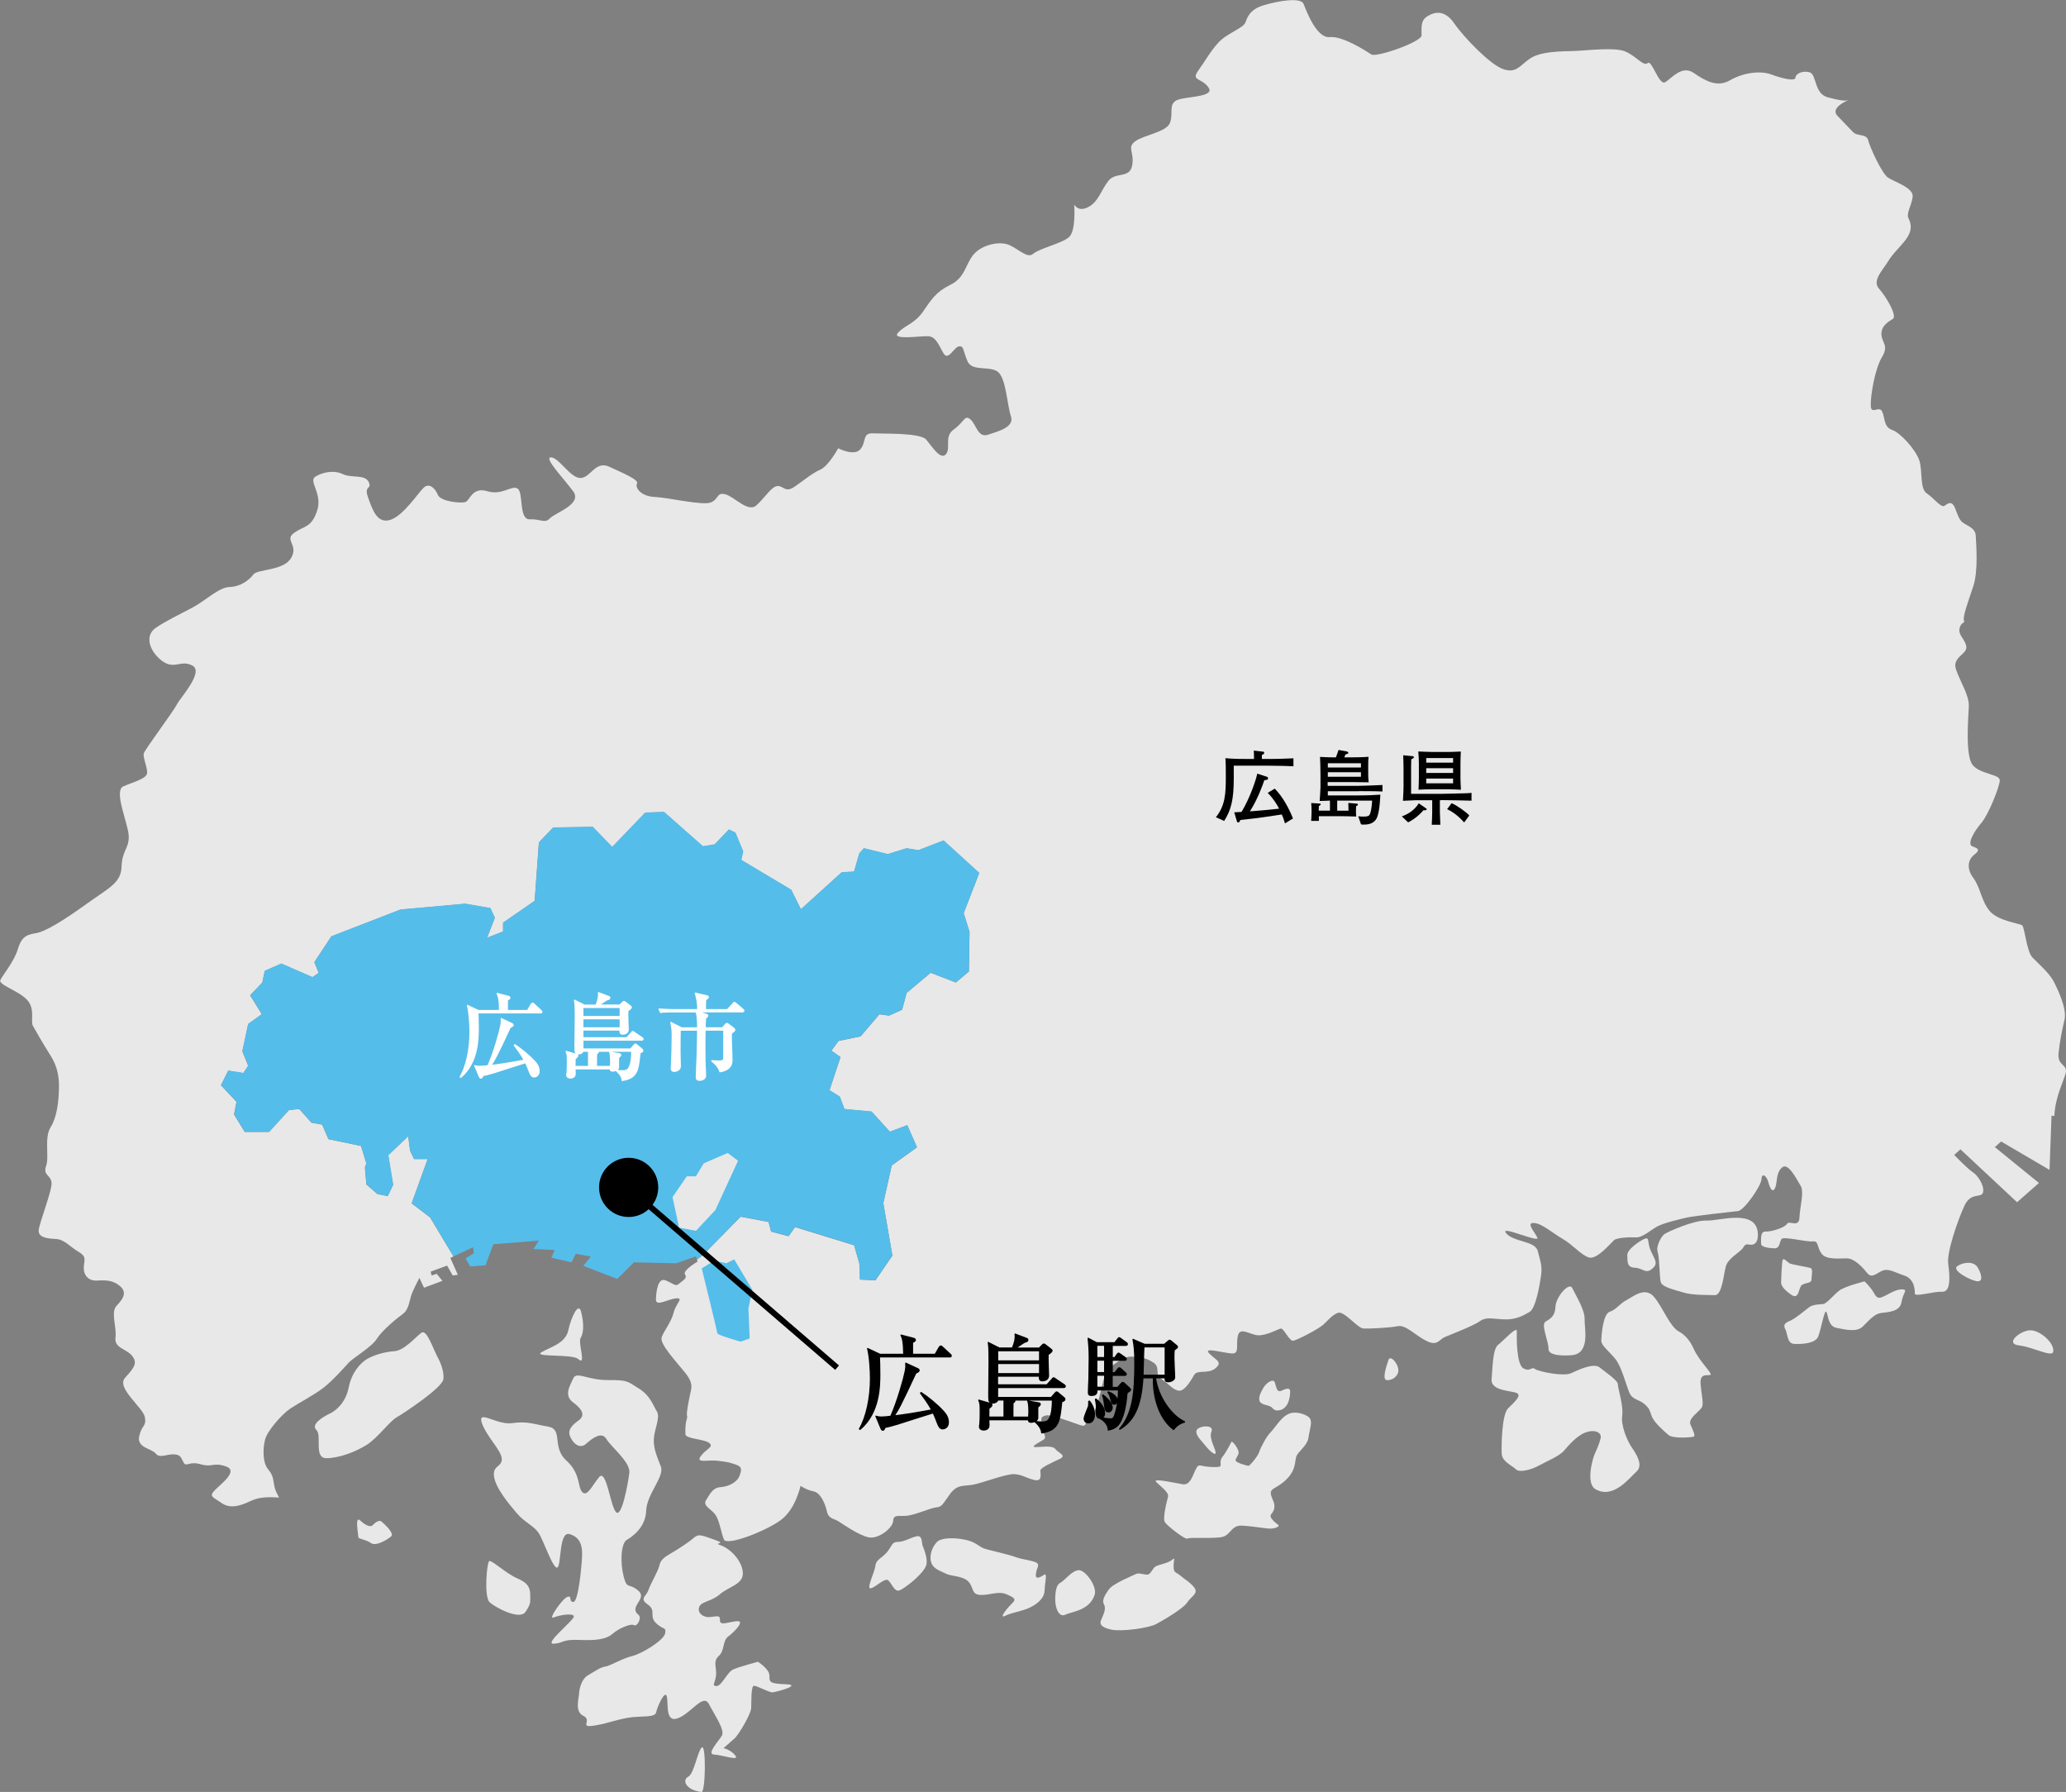
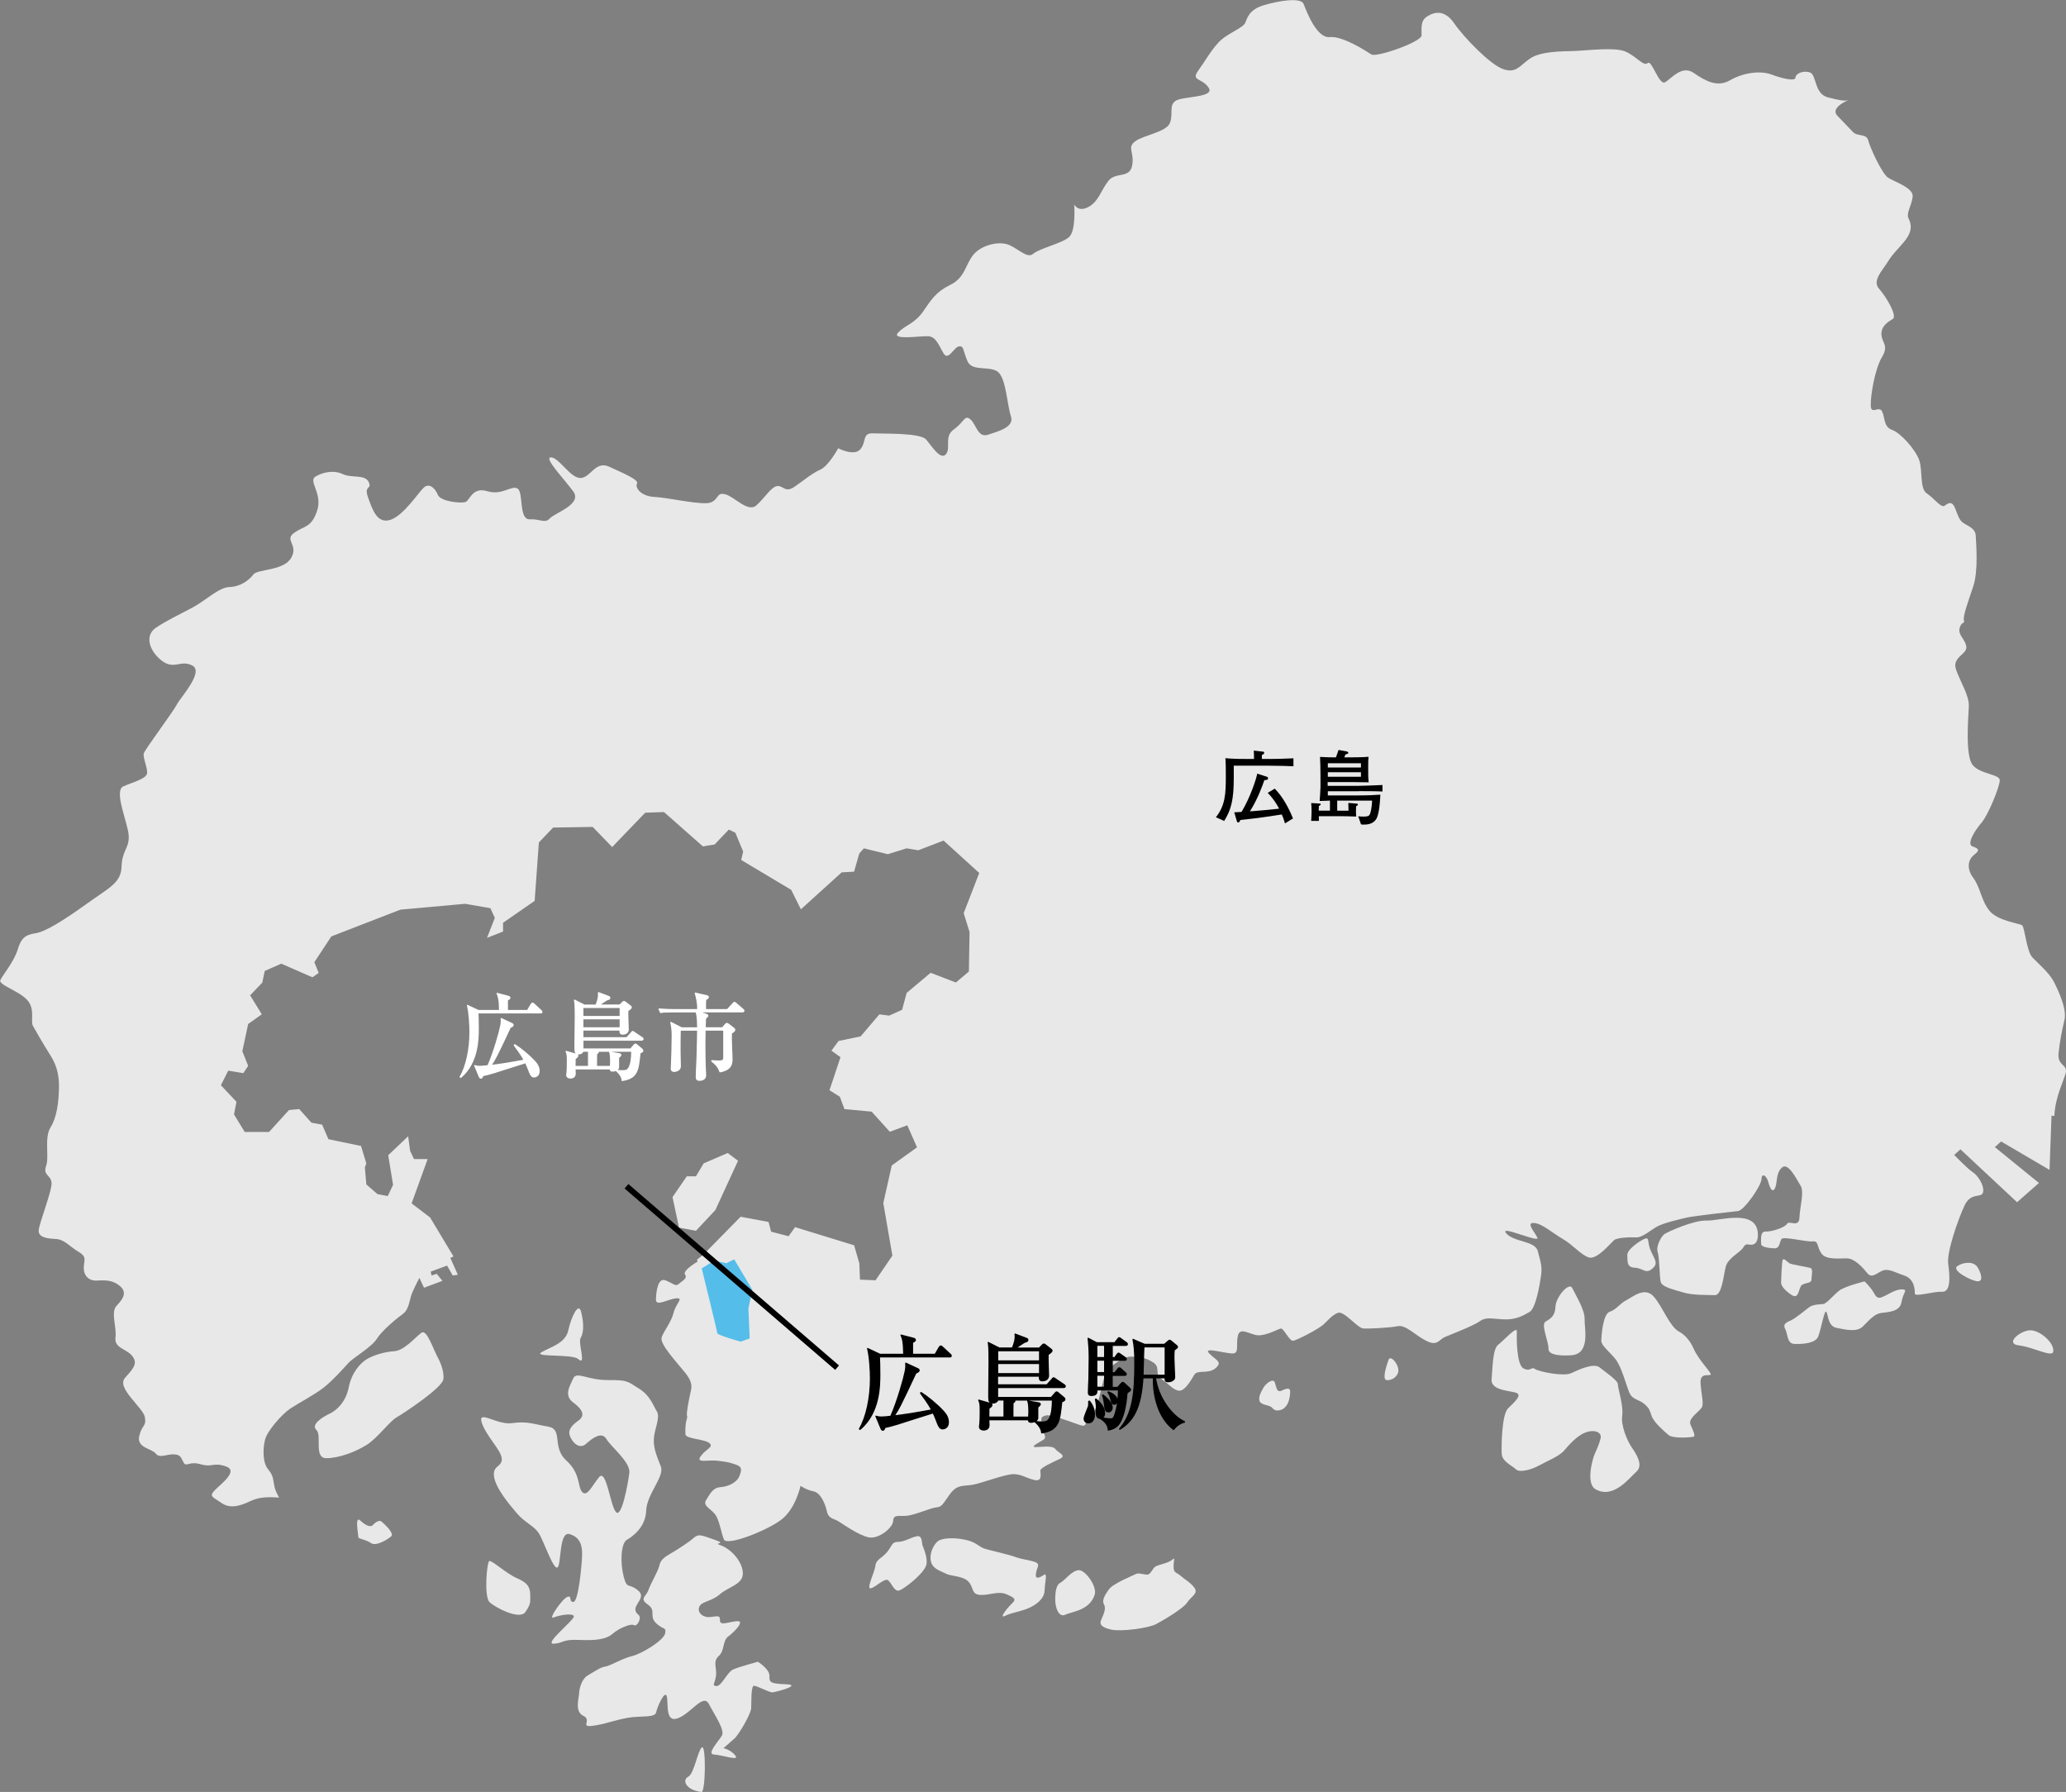
<svg xmlns="http://www.w3.org/2000/svg" id="_レイヤー_2" data-name="レイヤー_2" viewBox="0 0 353.16 306.25">
  <rect x="0" y="0" width="353.16" height="306.25" fill="#808080" stroke="none" />
  <defs>
    <style>
      .cls-1 {
        fill: #55bdea;
      }

      .cls-2 {
        fill: none;
      }

      .cls-2, .cls-3 {
        stroke: #000;
      }

      .cls-2, .cls-3, .cls-4 {
        stroke-linejoin: round;
      }

      .cls-3, .cls-4 {
        stroke-width: .2px;
      }

      .cls-4 {
        fill: #fff;
        stroke: #fff;
      }

      .cls-5 {
        fill: #e8e8e8;
      }
    </style>
  </defs>
  <g id="_レイヤー_1-2" data-name="レイヤー_1">
    <g>
      <g>
        <g>
          <path class="cls-5" d="M351.89,180.03c.18-1.98.6-3.94,1.02-5.79.41-1.86-1.09-5.01-1.84-6.48-.76-1.47-2.65-3.09-3.65-4.13-1-1.05-1.31-5.13-1.76-5.49-.45-.34-4.11-.73-5.55-2.45-1.44-1.72-1.58-4.04-2.79-5.64-1.2-1.6-.92-3.13.14-3.96,1.07-.83.73-1.07-.29-1.44-1.02-.38.33-2.63,1.53-4.02,1.2-1.39,3.1-6.14,3.14-7.25.04-1.09-3.3-1.03-4.62-2.62-1.33-1.61-.74-8.19-.67-10.06.07-1.88-1.46-4.15-2.19-6.28-.73-2.13,1.93-2.57,1.76-3.89-.19-1.34-1.43-1.94-1.15-3.15.27-1.19.95-.73.74-1.39-.2-.67.69-3.06,1.59-5.76.91-2.73.49-7.27.43-8.7-.06-1.43-1.78-1.73-2.44-2.42-.67-.7-.95-2.26-1.4-2.82-.44-.57-.91-.27-1.5.15-.59.4-1.8-1.31-3.03-2.12-1.24-.83-.67-3.89-1.29-5.68-.62-1.78-3.17-4.67-4.64-5.17-1.48-.51-1.19-2.15-1.72-3.18-.54-1.01-1.86.69-1.92-.97-.06-1.66.69-6.25,1.91-8.28,1.23-2.04-.02-2.43-.09-3.87-.06-1.44,1.11-2.16,1.94-2.66.82-.52-1.13-3.81-2.35-5.17-1.21-1.39.57-3.07,1.55-4.68.98-1.61,2.64-2.96,3.38-4.25.74-1.29.54-2.19.11-3.09-.43-.9.54-2.17.71-3.71.18-1.54-3.24-2.57-4.25-3.28-1.01-.71-3.04-5.1-3.34-6.32-.3-1.23-1.82-.64-2.6-1.44-.77-.81-1.28-1.32-2.66-2.77-1.38-1.43,1.91-2.71,1.91-2.71-.7.25-1.73.01-3.52-.44-2.4-.6-1.93-3.89-3.12-4.28-1.2-.38-2.43.23-2.45.88-.02.66-2.08.24-4.12-.52-2.04-.75-5-.23-7.11,1.01-2.12,1.21-4.14.13-6.17-1.28-2.02-1.41-3.83.99-4.88,1.59-1.06.62-2.27-3.91-2.99-3.27-.71.63-2.02-1.26-3.89-2.01-1.87-.74-6.55-.12-8.8-.05-2.24.06-5.69.06-7.47,1.32-1.77,1.23-2.33,2.54-4.55,1.77-2.22-.77-6.71-5.43-8.35-7.81-1.64-2.4-3.38-1.98-4.61-1.21-1.24.76-.94,2.11-.98,3.26-.04,1.15-7.73,3.79-8.57,3.26-.84-.54-4.9-3.21-7.14-2.97-2.25.22-3.98-4.49-4.45-5.66-.47-1.19-4.3-.53-6.74.19-2.44.71-2.84,2.02-3.22,2.99-.38.97-3.17,1.83-4.61,3.42-1.45,1.59-2.18,3.05-3.46,4.81-1.27,1.77.65,1.19,1.79,2.89,1.15,1.71-4.36,1.46-5.59,2.22-1.24.78-.43,2.13-1,3.76-.58,1.63-4.56,2.12-5.99,3.21-1.42,1.1-.07,1.81-.49,4.11-.43,2.3-2.8,1.03-4.06,2.63-1.27,1.6-1.68,3.56-3.45,4.48-1.75.92-2.4-.45-2.4-.45,0,0,.36,4.49-.89,5.59-1.25,1.09-5.07,1.92-6.14,2.86-1.07.94-2.89-1.29-4.6-1.69-1.71-.42-4.5.29-5.77,2.05-1.27,1.76-1.34,3.74-3.81,4.95-2.46,1.21-3.2,2.5-4.65,4.58-1.45,2.09-3.19,2.34-4.28,3.62-1.08,1.27,3.78.5,5.16.56,1.38.06,1.84,1.58,2.65,2.93.81,1.37,1.77-1.07,2.63-1.19.87-.13.67.68,1.46,2.53.8,1.87,3.95.68,5.28,1.89,1.34,1.23,1.52,5.7,2.15,7.54.62,1.85-2.17,2.55-3.91,3.13-1.75.59-2.01-1.75-3.01-2.61-1.01-.88-1.06.44-2.82,1.69-1.77,1.24-.46,3.11-1.36,4.24-.9,1.11-2.37-1.27-3.37-2.47-.99-1.2-7.21-.99-9.1-1.08-1.9-.09-1.09,1.44-2.17,2.72-1.08,1.26-3.79-.17-3.79-.17,0,0-1.66,3.06-3.07,3.66-1.4.6-2.82,1.85-4.42,2.93-1.59,1.09-1.89-.25-2.93-.13-1.04.11-2.15,2.06-3.58,3.31-1.42,1.26-3.74-1.49-5.28-1.9-1.54-.4-1.06.78-2.47,1.38-1.4.59-7.21-.82-9.62-.93-2.42-.11-3.4-1.65-3.02-2.29.36-.65-2.35-1.76-4.73-2.87-2.38-1.1-3.17,1.84-4.9,1.92-1.73.08-3.67-3.46-5.05-3.52-1.38-.06,2.11,3.55,3.76,5.78,1.65,2.22-3.06,3.66-3.96,4.63-.9.95-1.56.09-3.46.17-1.9.07-1.04-4.52-2.05-5.23-1-.7-2.63,1.21-5.19.43-2.56-.78-2.99,1.52-3.69,1.82-.7.31-4.31-.03-4.78-1.21-.48-1.17-1.48-2.04-2.37-1.26-.89.79-3.45,4.79-5.72,5.54-2.27.71-3.05-1.63-3.83-3.82-.78-2.18.73-1.29.1-2.65-.64-1.34-2.91-.63-4.44-1.35-1.53-.73-3.44-.32-4.68.44-1.23.79,1.28,2.88.31,5.81-.97,2.93-2.16,2.55-3.93,3.79-1.76,1.25.79,2.02-.5,4.27-1.29,2.26-5.76,1.89-6.48,2.86-.73.96-2.15,2.06-4.05,2.13-1.9.08-4.05,2.29-6.34,3.51-2.28,1.22-4.57,2.28-6.34,3.51-1.77,1.25-1.17,3.76,1,5.51,2.18,1.75,3.29-.19,5.32.9,2.03,1.08-2.1,5.52-2.66,6.65-.56,1.13-5.46,7.69-5.65,8.34-.2.66.61,2.35.57,3.34-.04.99-2.3,1.55-4.05,2.3-1.75.75.81,6.32.9,8.48.09,2.15-1.12,2.43-1.22,5.23-.1,2.81-2.03,3.55-5.93,6.35-3.9,2.8-7.08,4.81-8.81,5.06-1.73.24-2.45.87-3.03,2.82-.59,1.97-2.57,4.36-2.95,5.17-.38.81,3.04,1.79,4.53,3.35,1.5,1.55.56,3.66,1.05,4.51.49.85,1.62,2.88,2.93,4.94,1.31,2.04,1.58,3.87,1.5,6.02-.08,2.14-.34,4.61-1.44,6.38-1.1,1.77-.18,4.94-.75,6.57-.57,1.63.81,1.53.93,2.85.13,1.34-2.15,7.02-2.2,8.18-.04,1.16,1.33,1.38,2.88,1.45,1.55.07,2.37,1.27,3.89,2.17,1.52.9.99,1.36.94,2.69-.05,1.32.78,2.36,2.33,2.25,1.56-.09,2.76-.04,3.93,1.01,1.17,1.05.44,2.17-.64,3.28-1.07,1.1.04,3.64-.2,5.44-.24,1.81,1.83,1.91,2.82,3.11.99,1.21.44,2-1.17,3.76-1.61,1.74,3.09,5.09,3.38,6.76.28,1.67-.56,1.3-.98,3.27-.42,1.97,2.17,2.08,2.82,2.93.66.87,1.9.09,3.1.14,1.21.05,1.19.54,1.68,1.41.49.83.87-.3,2.92.29,2.05.58,2.09-.4,4.3.36,2.22.77-.79,2.95-1.87,4.05-1.08,1.11-.39,1.14,1.12,2.2,1.51,1.06,3.26.48,4.84-.27,1.35-.64,2.55-.82,5-.65-.28-.55-.63-1.17-.77-1.8-.3-1.34-.11-1.82-1.1-3.03-.99-1.2-.9-3.68-.5-5.15.4-1.47,2.92-4.34,4.33-5.26,1.41-.93,4.05-2.3,5.65-3.54,1.6-1.25,3.57-3.48,4.29-4.27.72-.8,3.89-2.64,4.81-4.08.91-1.45,3.4-3.49,4.47-4.27,1.06-.78,1.12-2.43,1.5-3.4.38-.98,1.31-2.75,1.31-2.75l.79,1.69,3.15-1.18-.99-1.2-.87.29-.15-.66,2.8-1.04.97,1.7.87-.13-1.28-2.88.54-.25-4-6.66-3.16-2.41,2.74-7.57h-2.33l-.67-1.41-.33-2.49-3.41,3.24.83,5.07-.91,1.91-1.75-.33-1.91-1.66-.25-2.91.25-.67-.91-2.99-5.57-1.16-1.08-2.49-1.83-.33-2.08-2.33-1.75.17-3.41,3.74h-4.16l-1.83-2.99.42-2.16-2.66-2.83,1.25-2.49,2.58.42.83-1.25-1-2.49,1-4.66,2.33-1.66-2-3.24,2.08-2.16.42-2,2.83-1.25,5.32,2.33,1.08-.75-.75-1.83,2.91-4.41,11.81-4.57,11.06-1,4.32.75.75,1.66-1.33,3.41,2.74-1.08v-1.5l5.4-3.74.72-9.98,2.44-2.55,6.76-.11,3.33,3.44,5.65-5.87,3.21-.11,6.65,5.87,2-.33,2.44-2.55,1.11.55,1.33,3.21-.33,1.44,8.54,5.1,1.66,3.33,6.98-6.32,2.11-.11.89-3.1.78-.89,4.1,1,3.21-1,2,.33,4.32-1.66,6.1,5.54-2.66,6.87,1,3.21-.11,6.76-2.22,1.88-4.32-1.66-4.1,3.44-.78,2.88-2.22,1-1.66-.22-3.21,3.77-3.77.78-1.22,1.66,1.55,1.11-1.88,5.65,1.77,1.11.78,2.11,4.66.44,3.1,3.44,2.99-1.11,1.66,3.77-4.32,3.1-1.44,6.43,1.55,8.98-2.88,4.21-2.66-.11-.11-2.77-.89-3.1-10.09-3.1-1.11,1.55-2.99-.78-.44-1.66-4.77-.89-6.32,6.43-1.15.92.12.31s-2.65,1.54-2.15,2.22c.49.67-.56,1.12-1.09,1.61-.53.47-.86-.04-2.22-.61-1.36-.56-1.62,1.93-1.67,3.24-.05,1.33,2.07-.07,3.46-.17,1.38-.11-.03.81-.44,2.45-.4,1.64-1.66,3.08-2.04,4.21-.39,1.14,2.6,4.26,4.09,6.14,1.48,1.89.93,2.69.72,3.83-.22,1.15-.62,2.96-.47,3.46.15.51-.37.64-.28,3.13.03.81,3.24.81,4.08,1.5.84.7-.55.98-1.46,2.25-.91,1.28,1.19.55,3.07.8,1.89.26,1.72.25,2.91.63,1.19.38,1,1.03.61,2.01-.38.99-1.79,1.74-3.17,1.85-1.38.1-1.77,1.08-2.49,2.19-.74,1.13,1.15,1.55,1.79,2.89.64,1.36.77,2.69,1.24,3.86.47,1.19,7.3-1.47,9.79-3.36,2.48-1.86,3.31-5.8,3.31-5.8,0,0,1.01.71,2.21.94,1.2.22,1.99,2.07,2.29,3.41.3,1.32,1.16,1.2,2.01,1.73.84.54,3.36,2.31,5.08,2.71,1.71.41,4.2-1.63,4.24-2.78.04-1.15.89-.79,2.28-.89,1.38-.1,4.01-1.31,5.05-1.43,1.04-.11,1.06-.45,2.33-2.21,1.27-1.77,2.29-1.39,3.85-1.65,1.56-.25,5.76-1.89,7.14-1.83,1.38.06,1.87.58,3.41.98,1.54.41,1.08-1.1,1.1-1.6.02-.5,2.12-1.4,3.35-2,1.23-.6-.31-1-.8-1.69-.5-.67-2.58-.28-3.44-.32-.86-.04.72-.8,1.42-1.25.71-.47-.13-1.01-.26-2.33-.13-1.34-.29-1.51.58-1.8.87-.3,4.11,1.01,5.81,1.58,1.7.58.54-.63,1.95-1.57,1.41-.92,1.96-6.36,2.69-7.47.73-1.12,3.03-2.68,4.24-2.62,1.21.05,2.41.11,3.76,1,1.35.89.1,1.99,1.44,2.87,1.35.9,1.84,1.74,2.87,1.95,1.02.21,2.13-1.73,2.69-2.69.55-.96,2.41-.07,3.67-1.16,1.24-1.1.05-1.32-1.12-2.53-1.16-1.21,3.1.14,4.14.02,1.04-.11.4-1.63.8-3.1.4-1.47,2.07-.07,3.45,0,1.38.06,3.31-1.01,3.84-1.15.52-.15,1.47,2.22,2.17,2.08.69-.13,4.21-1.95,5.1-2.73.89-.8,1.44-1.59,2.49-2.03,1.05-.45,3.36,2.62,4.39,2.67,1.03.05,4.49-.12,5.89-.4,1.38-.26,3.04,1.63,4.91,2.54,1.87.91,2.08-.23,3.13-.69,1.05-.44,4.9-1.92,5.97-2.7,1.06-.77,2.08-.4,4.15-.31,2.06.09,3.3-.68,4.36-1.28,1.05-.62,1.72-4.57,1.95-6.2.23-1.64-.09-2.32-.55-4.16-.45-1.84-4.08-1.51-5.4-3.07-1.32-1.54,5.8,1.76,5.32.74-.48-1.01-1.98-2.57-.6-2.5,1.38.06,3.05,1.62,4.9,2.7,1.86,1.08,3.18,2.8,4.54,3.2,1.37.38,3.71-2.48,4.25-2.95.53-.48,2.77-.54,3.81-.49,1.03.05,2.46-1.22,3.52-1.83,1.05-.61,4.01-1.31,5.23-1.58,1.21-.27,7.63-.99,8.66-1.09,1.04-.13,3.96-4.3,4-5.45.04-1.16.89-.63,1.18.54.31,1.18.8,1.87,1.18.88.38-.97.09-2.48,1.16-3.42,1.07-.94,2.52,2.09,3.17,3.12.65,1.03-.13,3.64-.2,5.45-.07,1.81-1.74.42-2.11,1.05-.37.65-2.64,1.38-3.67,1.33-1.03-.05-.75,1.62-.77,2.11-.02.51,1.19.71,2.22.76,1.03.05.9-1.11,1.27-1.6.36-.48,4.29.54,5.33.41,1.04-.12.66.86,1.48,2.06.82,1.19,3.25.8,4.45.85,1.21.05,2.54,1.45,3.36,2.48.82,1.03,1.55.07,2.6-.37,1.05-.45,2.06.25,3.77.82,1.71.58,1.81,2.4,1.79,3.06-.02.67,3.12-.36,4.67-.29,1.55.07,1.31-2.75,1.04-4.74-.28-2.01,1.65-7.54,2.78-9.97,1.12-2.43,2.98-1.18,3.19-2.34.21-1.15-.93-2.86-1.78-3.39-.84-.53-3.17-2.94-3.17-2.94l1.07-.96,9.68,9.04,3.74-3.29-7.54-6.13,1.07-.96,8.28,4.85.34-9.25.49.02c.12-3.47,1.94-6.61,1.98-7.63.04-1.2-1.46-1.05-1.27-3.03Z" />
          <path class="cls-5" d="M104.69,279.24c1.07-.95,3.17-1.84,3.68-1.49.51.34,1.43-1.27.75-1.79-1.74-1.37,1.65-2.73-.02-4.12-1.68-1.41-1.9-.09-2.5-2.44-.6-2.34-.48-5.65.57-6.25,1.06-.62,3.19-2.18,3.29-4.99.1-2.8,3.15-5.81,2.51-7.5-.63-1.68-1.27-3.02-1.21-4.68.06-1.65,1.17-3.75.52-4.77-.65-1.03-1.11-2.71-3.14-3.95-2.02-1.25-1.84-1.41-5.3-1.4-3.45,0-5.29-1.56-5.86-.27-.57,1.29-1.66,2.9.03,4.12,1.67,1.24,1.99,2.24.92,3.03-1.06.77-1.96,1.57-1.48,2.74.47,1.19,1.65,2.23,2.72,1.29,1.07-.96,2.66-2.19,3.48-.85.81,1.37,4.17,3.99,3.93,5.81-.23,1.81-1.32,7.87-2.31,6.66-.99-1.19-1.62-7.51-2.89-5.91-1.27,1.6-2.02,3.38-2.85,2.52-.83-.86-.23-3.15-2.74-5.41-2.5-2.27-.49-5.31-3.06-5.77-2.58-.44-3.59-.97-6.19-.6-2.61.38-5.95-2.42-5.18-.07.78,2.35,3.28,4.62,3.41,6.11.12,1.5-1.6,1.09-1.32,3.09.28,1.99,2.59,4.74,3.92,6.29,1.32,1.55,2.85,2.11,3.68,3.31.82,1.19,2.53,6.39,3.24,5.93.7-.47.23-6.28,2.1-5.69,1.88.58,2.17,2.08,2.11,3.73-.06,1.65-.63,7.9-1.5,7.86-.86-.04-.13-1.16-1-.87-.87.28-3.42,3.98-2.37,3.53,1.05-.44,3.48-.83,3.46-.16-.02.66-5.18,4.72-3.45,4.64,1.73-.1,1.41-.78,4.34-.65,2.92.13,4.66-.11,5.73-1.05Z" />
          <path class="cls-5" d="M134.41,287.85c-2.75-.12-2.92-.29-2.88-1.44.04-1.16-1.98-2.41-1.98-2.41,0,0-3.14.85-4.19,1.3-1.06.45-2.01,2.89-2.87,2.85-.85-.04-.33-.34-.11-1.66.22-1.32-.6-2.5.47-3.46,1.07-.94.61-2.62,1.67-3.38,1.07-.79,2.86-2.69,1.48-2.59-1.39.1-2.97.87-2.93-.13.04-.99-.49-.67-1.71-.57-1.21.11-2.22-.76-1.83-1.74.38-.97,2.1-.89,3.52-2.15,1.43-1.27,3.86-1.66,3.93-3.47.07-1.81-1.75-4.22-3.96-4.97-1.15-.4,1.38-.1-.83-.86-2.22-.77-2.72-1.11-3.61-.34-.89.8-2.84,2.03-3.89,2.64-1.06.62-1.77,1.08-1.97,2.06-.21.98-1.49,3.08-1.88,4.22-.39,1.14-1.61,1.42-.09,2.48,1.51,1.06.1,1.99,1.44,3.22,1.34,1.21,1.71.57,1.5,1.72-.22,1.14-3.93,3.46-5.67,3.87-1.73.42-3.68,1.66-4.55,1.78-.86.12-1.93.9-2.99,1.51-1.06.62-1.46,2.26-1.49,3.08-.03.83-.8,3.11.72,3.83,1.53.73-.59,1.96,1.49,1.72,2.08-.24,3.83-.98,6.09-1.38,2.26-.39,4.66.05,4.87-.94.2-.98,1.52-3.9,1.82-2.72.31,1.17-.33,4.61,1.94,3.72,2.28-.89,4.29-4.28,5.26-2.41.97,1.86,2.77,4.43,2.22,5.39-.55.96-2.71,3.18-1.33,3.24,1.39.06,4.45,1.19,3.62.16-.82-1.03-2.02-1.25-2.02-1.25,0,0,1.42-1.25,1.96-1.73.53-.47,2.74-4.01,2.78-5.16.04-1.16-.04-3.8.48-3.78.52.02,2.55,1.1,3.07,1.13.52.02,5.23-1.26,2.47-1.38Z" />
          <path class="cls-5" d="M325.46,220.4c-1.06-.25-2.43.66-3.26,1.07-.82.4-1.29.6-1.83-.42-.54-1.02-1.65-2.06-1.65-2.06,0,0-3.37.84-4.31,1.57-.95.73-2.16,2.22-2.73,2.3-.58.08-1.73.03-2.44.56-.71.52-2.26,1.87-3.19,2.28-.93.39-1.29.71-.86,1.5.43.79.26,2.43,1.52,2.48,1.26.06,3.57-.05,4.08-1.23.5-1.2,1.09-4.81,1.41-4.24.33.56.26,2.44,1.74,2.73,1.49.28,3.42.81,4.5-.25,1.08-1.05,1.92-2.11,3.07-2.29,1.15-.16,3.23-.18,3.52-1.82.29-1.64.99-2.05.42-2.18Z" />
          <path class="cls-5" d="M306.22,221.29c1.35.94,1.2-1.26,1.79-1.68.59-.41,1.62-.26,1.64-.92.02-.66.3-1.86-.16-1.98-.67-.21-3.31-.59-3.65-.83-.34-.23-.99-1.03-1.13-.48-.14.53-.23,3.18-.25,3.73-.02.56.42,1.23,1.76,2.17Z" />
          <path class="cls-5" d="M277.29,241.91c.28-1.53-.75-4.66-.73-5.32.02-.67-2.11-2.07-3.12-2.89-1-.82-3.58.38-4.86.98-1.29.61-5.51-.25-6.19-.71-.67-.48-.71.51-1.95-.09-1.24-.62-1.19-5.35-1.15-6.35.04-.99-2.24,1.55-3.19,2.29-.95.73-.94,3.83-1.13,5.9-.19,2.1,3.73,1.93,4.4,2.41.68.46-.51,1.51-1.59,2.57-1.07,1.05-1.15,6.45-1.08,7.77.07,1.33,1.88,2.08,2.44,2.65.55.58,2.53.11,3.82-.6,1.29-.72,3.51-1.6,4.35-2.55.84-.95,2.16-2.55,3.68-3.14,1.52-.59,2.88-.08,2.61,1-.27,1.1-.64,1.84-1.02,2.71-.38.86-1.51,5.01.13,5.96,3.05,1.79,5.82-1.93,7.01-2.98,1.19-1.06.1-2.87-.77-4.12-.87-1.26-1.93-3.94-1.64-5.48Z" />
          <path class="cls-5" d="M287.01,227.58c-1.58-.85-2.73-4.1-4.27-5.93-1.54-1.83-3.57-.05-4.74.56-1.17.61-1.66,1.58-2.83,1.97-1.17.38-1.41,4.01-1.45,4.9-.03.88,1.31,1.82,2.42,3.19,1.1,1.37,1.9,4.72,2.43,5.85.54,1.12,1.69,1.07,2.58,1.88.89.82.77.92,1.19,2.03.42,1.12,2.2,2.64,2.87,3.22.67.58,3.32.47,4.25.3.46-.09-.08-1.11-.5-2.12-.43-1.02,1.58-2.24,1.94-2.89.37-.65-.04-1.99-.2-3.99-.16-1.99,1.2-1.38,1.66-1.58.47-.19-1.87-2.28-2.83-4.43q-.95-2.13-2.54-2.97Z" />
          <path class="cls-5" d="M268.69,231.61c3.23-.31,2.12-4.66,2.18-6.2.06-1.53-1.57-4.14-2.11-5.27-.53-1.12-2.81,1.52-2.87,3.17-.06,1.65-.88,2.06-1.71,2.57-.82.52.57,3.44.52,4.66-.04,1.21,2.73,1.17,3.99,1.07Z" />
          <path class="cls-5" d="M291.73,208.6c-2.18-.1-6.63,1.91-7.22,2.32-.59.42-1.46,2.14-1.15,3.04.31.9.31,4.21.51,5.1.2.89,2.14,1.31,3.84,1.82,1.7.52,4.12.41,5.39.47,1.26.06,1.5-3.35,1.9-4.87.4-1.53,2.49-2.42,2.99-3.28.48-.86.81-.4,1.51-.48.69-.08,1.03-.75.99-1.84-.19-4.41-6.6-2.18-8.78-2.28Z" />
          <path class="cls-5" d="M282.69,216.58c.79-.82-.05-1.66-.58-2.99-.53-1.36-.15-2.11-.85-1.92-.7.2-3.17,1.85-3.09,2.84.08.99-.2,2.08,1.3,2.15,1.49.07,1.9,1.31,3.22-.08Z" />
          <path class="cls-5" d="M334.58,216.39c-1.06.73,2.42,2.54,3.47,2.59,1.03.05.62-1.4-.03-2.43-.66-1.02-2.38-.88-3.45-.16Z" />
-           <path class="cls-5" d="M220.4,241.59c-1.4.53-2.46,2.46-3.18,3.16-.71.7-1.7,2.57-1.96,3.36-.25.79-1.62,2.42-1.85,2.41-.22-.01-2.12-.53-2.19-.9-.06-.37.41-.71.51-1.29.1-.59-1.07-2.18-1.23-1.9-.16.29-.91,1.8-1.55,2.57-.64.78.02,1.55-.52,1.67-.54.12-2.07.05-2.83-.13-.76-.18-.84-.12-1.25.68-.41.77-.86,2.67-2.15,2.45-1.3-.2-5.24-1.12-4.58-.42.66.7,2.23,1.79,2.05,2.52-.19.74-.98,3.7-.54,4.38.43.67,3.56,3.09,3.87,2.8.32-.28,4.75.08,6.06-.31,1.31-.38,1.45-1.98,3.21-1.9,1.76.08,3.81.46,4.72.51.92.04,1.78-.36,1.55-.6-.22-.22-1.79-1.25-1.23-1.89.56-.64.58-1.15.52-1.66-.05-.52-.86-1.73-.53-2.29.33-.58,1.48-.75,2.84-2.22,1.35-1.47,1.17-2.67,1.43-3.6.26-.95,1.91-1.82,2.11-3.35.21-1.52.71-2.54.19-3.29-.29-.44-2.09-1.28-3.49-.76Z" />
          <path class="cls-5" d="M217.53,240.66c.44.6,1.26.38,1.6.23,1.25-.61,1.39-2.29,1.41-3.03.03-.73-.59-.61-1.44-.2-.86.4-.9-.55-1.18-1.38-.27-.82-1.53.15-1.94.87-.41.72-.98,1.72-.62,2.39.36.68,1.74.52,2.17,1.13Z" />
          <path class="cls-5" d="M201.79,269.29c-.59-.54-1.13-.42-1.17-1.36-.06-1.36.37-1.9-.26-1.35-.63.56-2.17.78-2.8,1.12-.62.35-.82,1.44-1.51,1.41-.69-.03-1.44-.36-1.91-.09-.47.26-3.88,1.58-4.62,2.65-.73,1.06-1.21,1.85-.78,2.6.43.76-.31,2.03-.55,2.69-.26.65.11,1.18,1.78,1.55,1.67.37,6.29-.23,7.69-.96,1.4-.76,4.61-2.66,5.26-3.66.65-1,1.89-1.52,1.32-2.43-.58-.91-1.86-1.63-2.45-2.17Z" />
          <path class="cls-5" d="M184.52,268.35c-1.14-.11-2.59,1.8-3.13,2.07-.54.27-.95.75-1.01,2.6-.07,1.82.64,3.47,1.73,2.94,1.09-.54,4.16-.69,5.02-3.44.42-1.34-1.46-4.02-2.61-4.17Z" />
          <path class="cls-5" d="M178.52,269.11c-.54.34-1.57,1.02-1.45-.07.12-1.09.59-1.37.29-1.81-.31-.49-2.42-.63-3.79-1.13-1.36-.51-4.62-1.17-5.46-1.5-.83-.33-1.34-1.09-3.16-1.46-1.83-.39-4.05-.34-4.76.36-.72.71-1.38,2.14-1.04,3.42.34,1.26,1.63,1.54,2.53,2.02.89.48,2.89.35,3.85,1.35.96,1,.46,2.22,2.06,2.29,1.61.07,3.09-.74,4.52-.09,1.43.65,1.65.81.78,1.65-.87.84-2.16,2.55-1.07,2.01,1.1-.55,2.55-.7,3.95-1.29,1.4-.6,2.74-1.64,2.79-3.02.05-1.4.5-3.07-.06-2.72Z" />
          <path class="cls-5" d="M156.71,262.56c-1,.17-2.03.93-3.17.95-1.15,0-1.02.68-1.9,1.74-.88,1.06-1.88,1.25-2,2.34-.11,1.09-1.67,4.1-.75,3.85.93-.26,2.37-1.86,2.96-1.34.6.55,1.07,2.04,1.93,1.7.85-.33,3.92-2.68,4.51-4.19.41-1.05-.35-2.88-.56-3.4-.21-.52,0-1.84-1.01-1.66Z" />
-           <path class="cls-5" d="M204.52,244.52c-.18.85,1,1.85,1.58,2.61.58.75,1.76,1.82,1.7,1.1-.05-.72-1.2-2.45-.71-3.59.55-1.26-2.39-.99-2.57-.12Z" />
          <path class="cls-5" d="M237.35,232.41c-.33.93-1.18,3.43-.27,3.47.91.04,1.84-.64,1.95-1.51.14-1.14-1.33-2.9-1.68-1.97Z" />
          <path class="cls-5" d="M72.04,227.78c-.96.65-2.9,3.04-4.66,3.15-1.76.11-3.64.72-4.7,1.37-1.06.64-2.56,2.25-3.07,4.8-.5,2.56-2.11,3.97-3.26,4.5-1.16.55-3.27,1.84-2.27,2.78,1,.93-.49,4.82,1.69,4.83,2.16,0,4.99-1.07,6.9-2.27,1.9-1.2,3.86-3.97,5.13-4.71,1.27-.74,7.72-5,7.98-6.48.25-1.47-.81-3.49-.81-3.49-.97-1.72-1.98-5.14-2.94-4.49Z" />
          <path class="cls-5" d="M99.33,224.17c-.45-1.7-1.69.91-2.18,3.17-.49,2.25-2.99,2.83-4.57,3.75-1.59.92,5.24.26,6.25,1.17,1.5,1.35-.1-2.77.44-3.64.56-.86.52-2.74.06-4.44Z" />
          <path class="cls-5" d="M88.28,269.68c-1.73-.76-4.23-3.07-4.64-2.89-.42.19-.94,6.1.05,7.03,1,.94,5.15,3.11,6.13,1.67.98-1.43.79-1.75.82-2.54.07-1.91-.63-2.5-2.36-3.27Z" />
          <path class="cls-5" d="M65.19,260.02c-.4-.31-1.14.25-1.47.63-.33.38-1.14.15-2.14-.79-1-.93-.3,2.56-.31,2.87-.01.29,1.23.35,2.13.98.9.64,2.91-.66,3.45-1.12.64-.56-1.26-2.24-1.66-2.56Z" />
          <path class="cls-5" d="M119.97,298.64c-.75.66-1.3,4.49-2.35,5.03-1.06.55-.39,2.26,2.28,2.59.72.09.82-8.27.07-7.62Z" />
          <path class="cls-5" d="M346.78,227.37c-1.73.25-4.05,2.3-1.64,2.57,2.41.28,5.62,2.08,5.83,1.09.31-1.5-2.45-3.92-4.19-3.66Z" />
        </g>
        <g>
-           <polygon class="cls-1" points="126.6 207.91 131.37 208.8 131.81 210.46 134.81 211.24 135.91 209.69 146 212.79 146.89 215.89 147 218.67 149.66 218.78 152.54 214.56 150.99 205.59 152.43 199.16 156.75 196.05 155.09 192.28 152.1 193.39 148.99 189.96 144.34 189.51 143.56 187.41 141.79 186.3 143.67 180.65 142.12 179.54 143.34 177.87 147.11 177.1 150.32 173.33 151.99 173.55 154.2 172.55 154.98 169.67 159.08 166.24 163.4 167.9 165.62 166.01 165.73 159.25 164.73 156.04 167.4 149.17 161.3 143.62 156.98 145.29 154.98 144.95 151.77 145.95 147.66 144.95 146.89 145.84 146 148.94 143.9 149.05 136.91 155.37 135.25 152.05 126.71 146.95 127.05 145.51 125.72 142.29 124.61 141.74 122.17 144.29 120.17 144.62 113.52 138.75 110.31 138.86 104.66 144.73 101.33 141.29 94.57 141.41 92.13 143.96 91.41 153.93 86.01 157.67 86.01 159.17 83.26 160.25 84.59 156.84 83.84 155.18 79.52 154.43 68.46 155.43 56.66 160 53.75 164.41 54.5 166.24 53.42 166.98 48.1 164.66 45.27 165.9 44.85 167.9 42.78 170.06 44.77 173.3 42.44 174.96 41.45 179.62 42.44 182.11 41.61 183.36 39.03 182.95 37.79 185.44 40.45 188.27 40.03 190.43 41.86 193.42 46.02 193.42 49.43 189.68 51.17 189.51 53.25 191.84 55.08 192.17 56.16 194.67 61.73 195.83 62.64 198.82 62.4 199.49 62.64 202.4 64.56 204.06 66.3 204.39 67.22 202.48 66.39 197.41 69.79 194.17 70.13 196.66 70.79 198.08 73.12 198.08 70.38 205.64 73.54 208.05 77.53 214.72 80.86 213.16 81 214.16 79.58 215.08 80.39 216.45 82.99 216.24 84.33 212.65 92.11 212.02 91.2 213.46 94.82 213.63 94.25 214.94 97.68 215.74 98.42 214.28 100.99 214.74 99.72 216.34 105.51 218.58 108.37 215.74 115.62 215.9 118.94 214.72 119.14 215.26 120.29 214.34 126.6 207.91" />
          <path class="cls-1" d="M119.95,216.78l2.11-1.33,2.11.44,1.33-.67,3.1,5.21-.67,3.21.22,5.1-1.55.55s-3.99-1.11-3.99-1.44-2.66-11.08-2.66-11.08Z" />
        </g>
        <polygon class="cls-5" points="118.96 210.35 116.07 209.8 114.96 204.59 117.4 201.04 118.96 201.04 120.29 198.82 124.39 197.05 126.16 198.38 122.28 206.81 118.96 210.35" />
-         <circle cx="107.46" cy="202.93" r="5.06" />
      </g>
      <g>
        <path d="M216.92,130.86h-6.02v2.1c0,3.63-.42,5.42-1.64,7.34l-1.42-.63c1.61-2,1.7-4.05,1.7-6.91,0-1.06,0-2.23-.07-3.18,1.39.13,2.77.13,4.16.13h.73c0-.48-.01-.95-.04-1.43l1.51.17c.15.01.27.04.27.21,0,.22-.2.29-.39.36-.01.15-.01.29-.01.69h1.25c1.15,0,2.24-.03,4.15-.11v1.36c-.92-.04-2.16-.1-4.16-.1ZM219.66,140.73c-.22-.76-.35-1.08-.55-1.53-2.21.34-3.89.6-7.09.94-.04.15-.13.42-.39.42-.15,0-.15-.07-.24-.34l-.41-1.39c.41-.03.74-.04,1.25-.07,1.51-2.51,2.54-5.7,2.68-6.54l1.62.52c.06.01.24.1.24.27,0,.28-.35.31-.64.32-.35,1.01-1.13,3.21-2.47,5.34,2.14-.17,2.42-.2,4.99-.46-.36-.7-.98-1.74-1.95-2.7l1.2-.73c1.37,1.39,2.41,3.31,3.12,5.1l-1.37.85Z" />
        <path d="M232.33,135.23h-5.35v.71h5.08c1.71,0,3.05-.06,3.89-.13-.01.45-.1,2.56-.48,3.68-.11.35-.41,1.04-1.3,1.3-.35.11-.71.14-1.06.14-.17,0-.29-.01-.45-.03l-.49-1.4c.18.03.46.06.9.06.78,0,.92-.14,1.02-.28.24-.35.41-1.39.46-2.45h-5.97v1.72h1.93c0-.36,0-.59-.03-1.33l1.33.11c.2.01.31.03.31.18,0,.1-.03.13-.31.28-.04.7-.03,1.06.01,1.76-1.43-.04-1.83-.06-2.63-.06h-3.75c0,.36,0,.41.01.8h-1.32c.03-.45.06-.94.07-1.58,0-.55-.03-.91-.06-1.47l1.3.08c.2.01.32.01.32.13s-.08.17-.31.31c-.01.2-.04.69-.03.78h1.92v-1.72c-.32.01-.42.03-.5.03-.2,0-1.08.03-1.26.04.03-.43.14-1.89.14-2.28v-2.24c0-1.36-.04-2.12-.08-3.01.8.06,2.12.08,2.72.08.15-.42.41-1.11.45-1.27l1.32.24c.07.01.35.07.35.25,0,.2-.36.25-.46.25-.1.21-.14.29-.24.53h.73c.41,0,2.55-.01,3.43-.1-.06.56-.06.91-.06,1.78v1.05c0,.45,0,.84.08,1.53-.48,0-2.56-.04-3-.04h-4.01v.64h5.31c.8,0,2.68-.08,4.06-.14v1.11c-1.12-.06-2.86-.06-4.02-.06ZM232.64,130.44h-5.66v.73h5.66v-.73ZM232.64,131.98h-5.66v.77h5.66v-.77Z" />
-         <path d="M243.29,138.49c-.36.5-1.36,1.43-2.58,2.06l-1.08-1.02c1.11-.43,2.1-1.01,2.9-2.24l1.25.87s.1.07.1.15c0,.15-.15.17-.59.18ZM246.37,136.76h-.24v2.03c0,.38.06,1.78.08,2.16h-1.47c.04-.57.08-1.65.08-2.24v-1.95h-2.79c-.11,0-1.96.08-2.21.1.08-1.15.1-2.26.1-2.52v-2.79c0-.55-.03-1.93-.06-2.47l1.61.15c.1,0,.22.06.22.18,0,.04-.04.11-.07.15-.06.04-.32.18-.38.21,0,.2-.03,1.06-.03,1.25v4.65h5.15c.45,0,3.18-.06,4.2-.1.48-.01.63-.03.98-.07v1.34c-1.22-.03-3.7-.1-5.2-.1ZM247.63,134.89h-2.8c-.73,0-1.57.03-2.35.07.03-.56.06-1.39.06-1.98v-2.56c0-.63-.04-1.36-.1-1.99,1.09.06,2.26.08,2.4.08h2.73c.15,0,1.11-.01,2.14-.07-.03.55-.06,1.54-.06,2.13v2.51c0,.48.06,1.37.08,1.89-.45-.03-1.72-.08-2.1-.08ZM248.39,129.56h-4.59v.78h4.59v-.78ZM248.39,131.29h-4.59v.81h4.59v-.81ZM248.39,133.06h-4.59v.81h4.59v-.81ZM250.28,140.55c-1.29-1.44-2.31-1.96-2.91-2.26l.76-1.02c.78.29,2.58,1.55,3.03,2.1l-.87,1.18Z" />
      </g>
      <g>
        <path class="cls-4" d="M92.38,173.1h-10.69c.03.58.06,1.41.06,2.61,0,1.78,0,5.89-2.99,8.42l-.1-.08c1.04-1.78,1.68-4.69,1.68-7.67,0-1.12-.11-3.28-.43-4.55l1.87.88h3.62c-.03-1.98-.21-2.43-.42-2.93l1.92.5c.08.02.26.1.26.24,0,.19-.29.32-.43.37v1.82h3.44l.61-1.04c.08-.13.16-.22.26-.22s.22.11.29.18l1.14,1.06c.08.06.16.14.16.26,0,.14-.13.16-.24.16ZM91.32,184.05c-.46,0-.62-.38-.8-.82-.22-.58-.53-1.34-.67-1.62-.59.19-3.25,1.02-3.79,1.2-.51.18-2.51.83-3.54,1.02-.03.13-.1.42-.32.42-.13,0-.21-.14-.26-.24l-.79-1.89c.27.08.43.13.88.13.37,0,.93-.06,1.38-.11,1.02-2.3,1.99-5.76,2.19-6.83.13-.62.1-.93.08-1.23l1.82.85c.11.05.21.13.21.24,0,.18-.21.3-.5.42-2.27,4.9-2.72,5.68-3.3,6.51,1.58-.19,3.07-.42,5.71-.91-.5-.91-1.28-1.98-1.7-2.54l.08-.1c.94.59,2.42,1.78,3.38,2.83.37.4.77.91.77,1.68,0,.86-.66.99-.85.99Z" />
        <path class="cls-4" d="M109.69,177.76h-10.05v1.52h8.16l.61-.7s.13-.14.22-.14c.08,0,.18.08.22.13l.9.75c.1.08.13.18.13.24,0,.14-.11.24-.48.38-.3,2.98-.43,4.31-3.04,4.72-.03-.83-.87-1.55-.96-1.62l.05-.1c.4.03.61.06.99.06.79,0,1.04-.21,1.33-1.17.22-.78.22-1.84.22-2.18h-5.75s.03.06.03.1c0,.14-.05.18-.29.37-.02.19-.02,1.44-.02,2.14h2.4c0-.13.03-.46.03-.75,0-.4,0-1.34-.18-1.7l1.68.29c.13.02.22.1.22.21,0,.14-.27.35-.38.46-.02.26.02,1.39,0,1.62-.03.61-.93.66-1.01.66-.38,0-.4-.21-.4-.38h-6.03c0,.13.03.72.03.82,0,.74-.72.74-.83.74-.29,0-.61-.14-.61-.5,0-.06.03-.34.05-.42.06-.5.06-1.44.06-1.86,0-1.1-.02-1.28-.22-1.76l1.81.51c.08.03.19.08.19.22,0,.19-.32.43-.46.5,0,.05-.02.9-.02,1.34h2.32v-2.61h-.98c0,.24-.35.46-.67.46-.29,0-.37-.03-.46-.11-.21-.19-.21-.3-.21-1.41,0-.74.05-4,.05-4.67,0-2.22-.05-2.48-.13-2.99l1.68.85h1.99c.26-.59.51-1.36.42-2.13l1.78.67c.13.05.16.16.16.22,0,.18-.18.27-.53.35-.22.13-1.14.75-1.33.88h3.57l.5-.5s.13-.11.21-.11.16.05.24.11l.8.62c.1.06.21.16.21.26,0,.19-.37.43-.59.59-.05.5.06,2.74.06,3.19,0,.8-.82.8-.98.8-.4,0-.45-.34-.4-.7h-6.37v1.33h7.51l.78-.86c.08-.1.14-.21.24-.21.11,0,.22.13.35.21l1.23.83c.08.05.18.13.18.24,0,.14-.13.18-.24.18ZM106.02,172.18h-6.39v1.55h6.39v-1.55ZM106.02,174.11h-6.39v1.55h6.39v-1.55Z" />
        <path class="cls-4" d="M124.36,172.53l.93-1.01c.16-.18.18-.21.24-.21.08,0,.14.05.3.18l1.17,1.01c.08.08.16.14.16.24,0,.14-.13.18-.24.18h-7.51l1.36.45c.13.05.21.08.21.21,0,.19-.27.37-.38.43-.05.91-.06,1.22-.06,1.65h2.96l.48-.56c.16-.18.21-.19.26-.19.06,0,.11,0,.32.16l.86.66s.18.14.18.26c0,.19-.19.35-.58.59-.06,1.25.1,3.23.1,4.48,0,.58,0,1.76-2.05,2.11-.27-.93-1.04-1.55-1.39-1.81l.02-.08c.42.03.82.06,1.23.06.61,0,.8-.13.8-.61v-4.42l-.02-.27h-3.19c-.03,1.44-.03,1.97-.03,2.93,0,1.3.02,3.12.1,4.26.02.29.02.5.02.56,0,.82-.94.83-1.02.83-.51,0-.56-.3-.56-.51,0-.94.1-2.45.13-3.39.03-1.33.1-3.49.1-4.67h-2.99c-.03.75-.03,2.96-.03,3.7,0,.4.05,2.14.05,2.5,0,.72-.85.85-1.01.85-.53,0-.53-.34-.53-.48,0-.05.03-.37.03-.45.06-.93.13-4.1.13-5.09s-.05-1.47-.24-2.35l1.84.94h2.75c0-1.82-.16-2.37-.26-2.74h-4.35c-.98,0-1.33.03-1.73.11l-.26-.59c.98.08,2.1.1,2.27.1h4.34c.03-1.18-.24-2.19-.42-2.82l1.94.45c.16.03.29.08.29.22,0,.18-.16.27-.46.45-.03.45-.05.86-.03,1.7h3.79Z" />
      </g>
      <g>
        <path class="cls-3" d="M162.35,231.89h-12.03c.04.65.07,1.58.07,2.93,0,2,0,6.63-3.37,9.47l-.11-.09c1.17-2,1.89-5.28,1.89-8.62,0-1.26-.13-3.69-.49-5.11l2.11.99h4.07c-.04-2.23-.23-2.74-.47-3.29l2.16.56c.09.02.29.11.29.27,0,.22-.32.36-.49.41v2.05h3.87l.68-1.17c.09-.14.18-.25.29-.25s.25.13.32.2l1.28,1.19c.09.07.18.16.18.29,0,.16-.14.18-.27.18ZM161.17,244.2c-.52,0-.7-.43-.9-.92-.25-.65-.59-1.51-.76-1.82-.67.22-3.65,1.15-4.27,1.35-.58.2-2.83.94-3.98,1.15-.04.14-.11.47-.36.47-.14,0-.23-.16-.29-.27l-.88-2.12c.31.09.49.14.99.14.41,0,1.04-.07,1.55-.13,1.15-2.59,2.23-6.48,2.47-7.69.14-.7.11-1.04.09-1.39l2.05.95c.13.05.23.14.23.27,0,.2-.23.34-.56.47-2.56,5.51-3.06,6.39-3.71,7.33,1.78-.22,3.46-.47,6.43-1.03-.56-1.03-1.44-2.23-1.91-2.86l.09-.11c1.06.67,2.72,2,3.8,3.19.41.45.86,1.03.86,1.89,0,.97-.74,1.12-.95,1.12Z" />
        <path class="cls-3" d="M181.83,237.13h-11.31v1.71h9.18l.68-.79s.14-.16.25-.16c.09,0,.2.09.25.14l1.01.85c.11.09.14.2.14.27,0,.16-.13.27-.54.43-.34,3.35-.49,4.84-3.42,5.31-.04-.94-.97-1.75-1.08-1.82l.05-.11c.45.04.68.07,1.12.07.88,0,1.17-.23,1.49-1.31.25-.88.25-2.07.25-2.45h-6.46c.02.05.04.07.04.11,0,.16-.05.2-.32.41-.02.22-.02,1.62-.02,2.41h2.7c0-.14.04-.52.04-.85,0-.45,0-1.51-.2-1.91l1.89.32c.14.02.25.11.25.23,0,.16-.31.4-.43.52-.02.29.02,1.57,0,1.82-.04.68-1.04.74-1.13.74-.43,0-.45-.23-.45-.43h-6.79c0,.14.04.81.04.92,0,.83-.81.83-.94.83-.32,0-.68-.16-.68-.56,0-.07.04-.38.05-.47.07-.56.07-1.62.07-2.09,0-1.24-.02-1.44-.25-1.98l2.03.58c.09.04.22.09.22.25,0,.22-.36.49-.52.56,0,.05-.02,1.01-.02,1.51h2.61v-2.93h-1.1c0,.27-.4.52-.76.52-.32,0-.41-.04-.52-.13-.23-.22-.23-.34-.23-1.58,0-.83.05-4.5.05-5.26,0-2.5-.05-2.79-.14-3.37l1.89.95h2.23c.29-.67.58-1.53.47-2.39l2,.76c.14.05.18.18.18.25,0,.2-.2.31-.59.4-.25.14-1.28.85-1.49.99h4.02l.56-.56c.05-.05.14-.13.23-.13s.18.05.27.13l.9.7c.11.07.23.18.23.29,0,.22-.41.49-.67.67-.05.56.07,3.08.07,3.58,0,.9-.92.9-1.1.9-.45,0-.5-.38-.45-.79h-7.17v1.49h8.44l.88-.97c.09-.11.16-.23.27-.23.13,0,.25.14.4.23l1.39.94c.09.05.2.14.2.27,0,.16-.14.2-.27.2ZM177.71,230.84h-7.18v1.75h7.18v-1.75ZM177.71,233.02h-7.18v1.75h7.18v-1.75Z" />
        <path class="cls-3" d="M186.22,239.45c.56.67.85,1.42.85,2.29,0,.18,0,1.42-1.04,1.42-.32,0-.7-.18-.7-.74,0-.34.63-1.73.72-2.03.07-.29.07-.52.05-.88l.13-.05ZM191.08,237.09l.54-.61c.09-.09.2-.22.32-.22.07,0,.2.09.36.25l.85.79c.07.05.11.13.11.2,0,.14-.11.23-.61.56-.09,1.03-.31,3.67-1.31,5.22-.59.9-1.53,1.04-1.89,1.12,0-1.06-.95-1.75-1.44-2-.54-.07-.63-.58-.63-1.06,0-.14.04-.76.04-.88,0-.07,0-.49-.16-1.31l.09-.05c.56.49,1.46,1.26,1.46,2.43,0,.11,0,.54-.41.79.74.16,1.37.18,1.49.18.25,0,.45-.07.63-.56.58-1.64.67-3.31.68-4.41h-3.71c.02.47.04.95-.94.95-.43,0-.5-.22-.5-.52,0-.36.07-1.93.09-2.25,0-.16.05-2.45.05-3.64,0-1.49-.07-2.2-.18-3.35l1.46.76h3.08l.5-.63c.14-.18.18-.23.27-.23.07,0,.11.04.36.22l.85.61c.09.07.18.14.18.27,0,.16-.14.2-.27.2h-2.32v2.11h.43l.38-.54c.09-.14.18-.23.29-.23.07,0,.2.11.36.22l.72.5c.13.09.22.18.22.29,0,.18-.16.2-.29.2h-2.11v2.14h.43l.5-.61c.09-.11.16-.23.29-.23.11,0,.22.09.32.2l.68.61c.07.05.18.16.18.27,0,.16-.16.2-.27.2h-2.14v2.07h.97ZM187.48,229.91v2.11h1.35v-2.11h-1.35ZM187.48,232.45v2.14h1.35v-2.14h-1.35ZM188.83,237.09v-2.07h-1.35v2.07h1.35ZM188.54,238.41c1.24.94,1.57,1.66,1.57,2.14s-.32.74-.59.74c-.58,0-.61-.41-.74-1.4-.09-.74-.18-1.06-.31-1.42l.07-.05ZM189.46,237.88c.31.11,1.49.58,1.49,1.46,0,.34-.2.65-.47.65-.38,0-.45-.34-.67-1.12-.13-.47-.23-.65-.41-.9l.05-.09ZM197.51,235.47c.47,3.42,2.86,6.55,4.95,7.49v.09c-.79.2-1.4.67-1.85,1.26-3.11-2.36-3.53-6.95-3.44-8.84h-1.8c-.31,5.08-1.62,7.4-3.94,8.79l-.05-.05c2.29-2.66,2.61-6.25,2.61-11.27,0-1.87-.09-2.88-.31-4.03l1.96.85h3.4l.65-.56c.09-.09.13-.13.23-.13.13,0,.2.07.29.14l.92.76c.07.05.14.14.14.23,0,.11-.05.18-.56.54-.02.32-.05.68-.05,1.28,0,.52.13,3.1.13,3.26,0,.14,0,.38-.2.54-.31.27-.68.32-.88.32-.56,0-.56-.25-.52-.67h-1.67ZM199.18,235.04v-4.86h-3.64c-.07.68-.11,4.09-.16,4.86h3.8Z" />
      </g>
      <line class="cls-2" x1="143.09" y1="233.74" x2="107.09" y2="202.74" />
    </g>
  </g>
</svg>